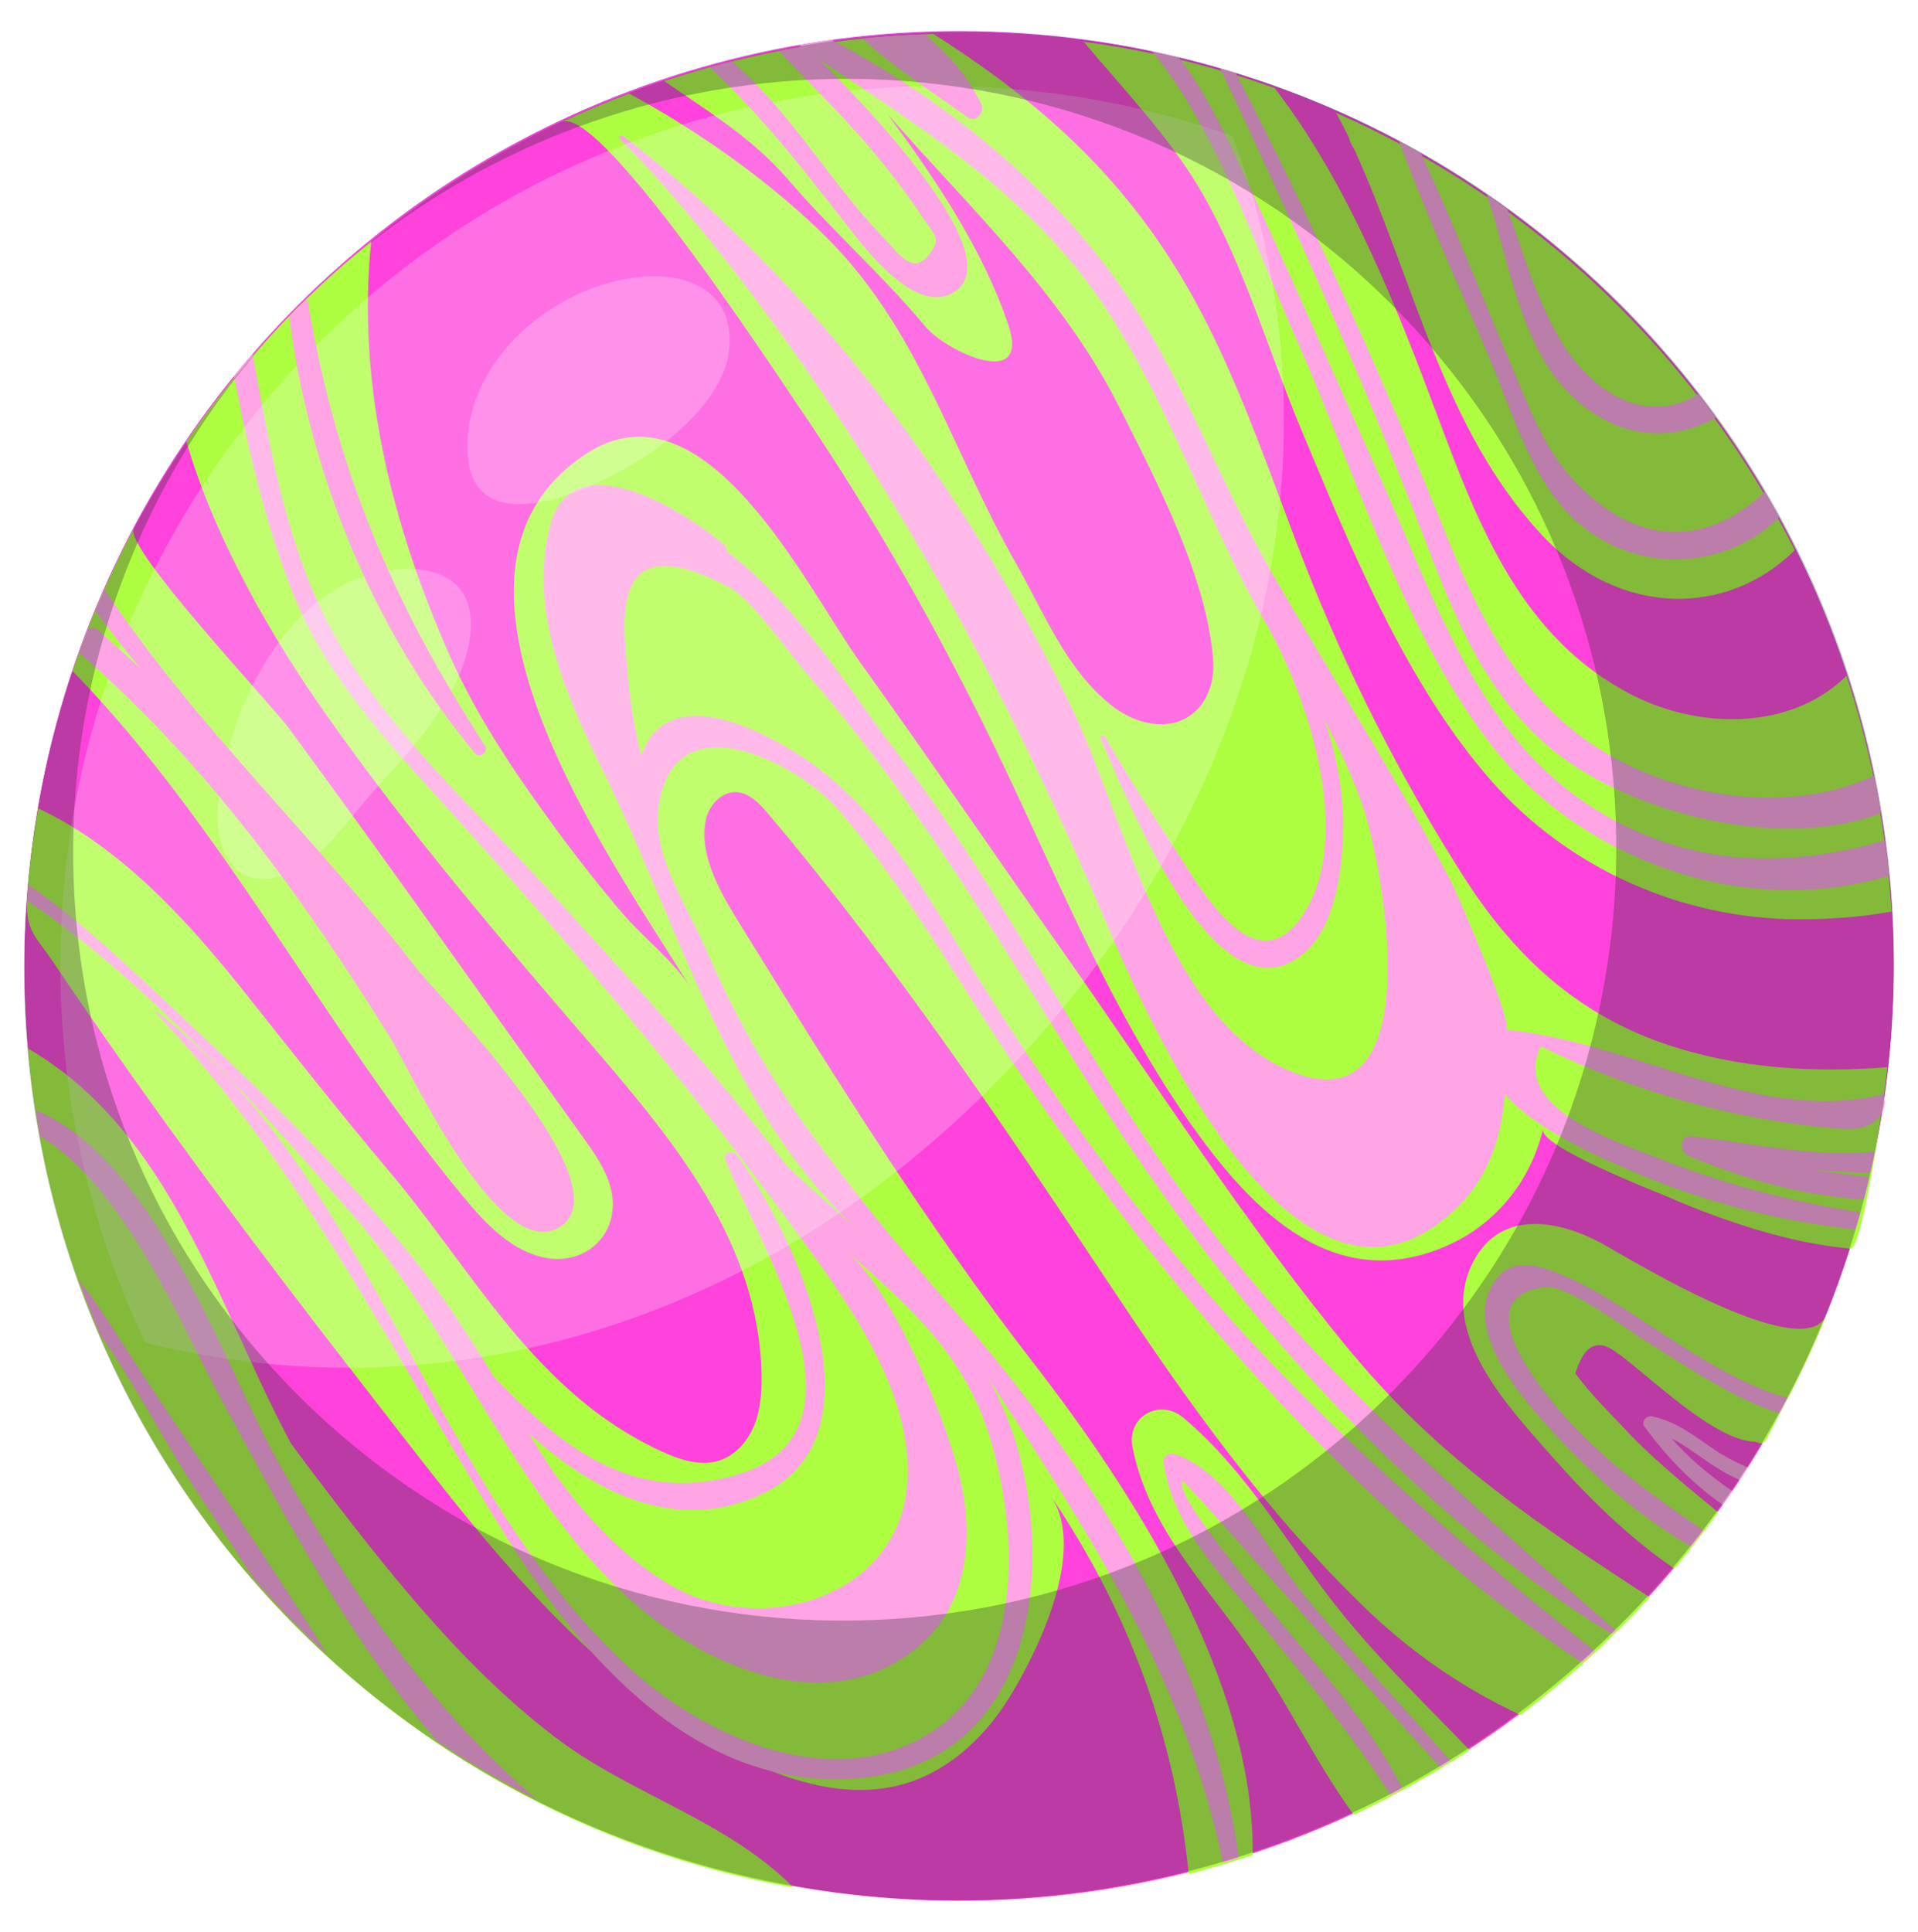
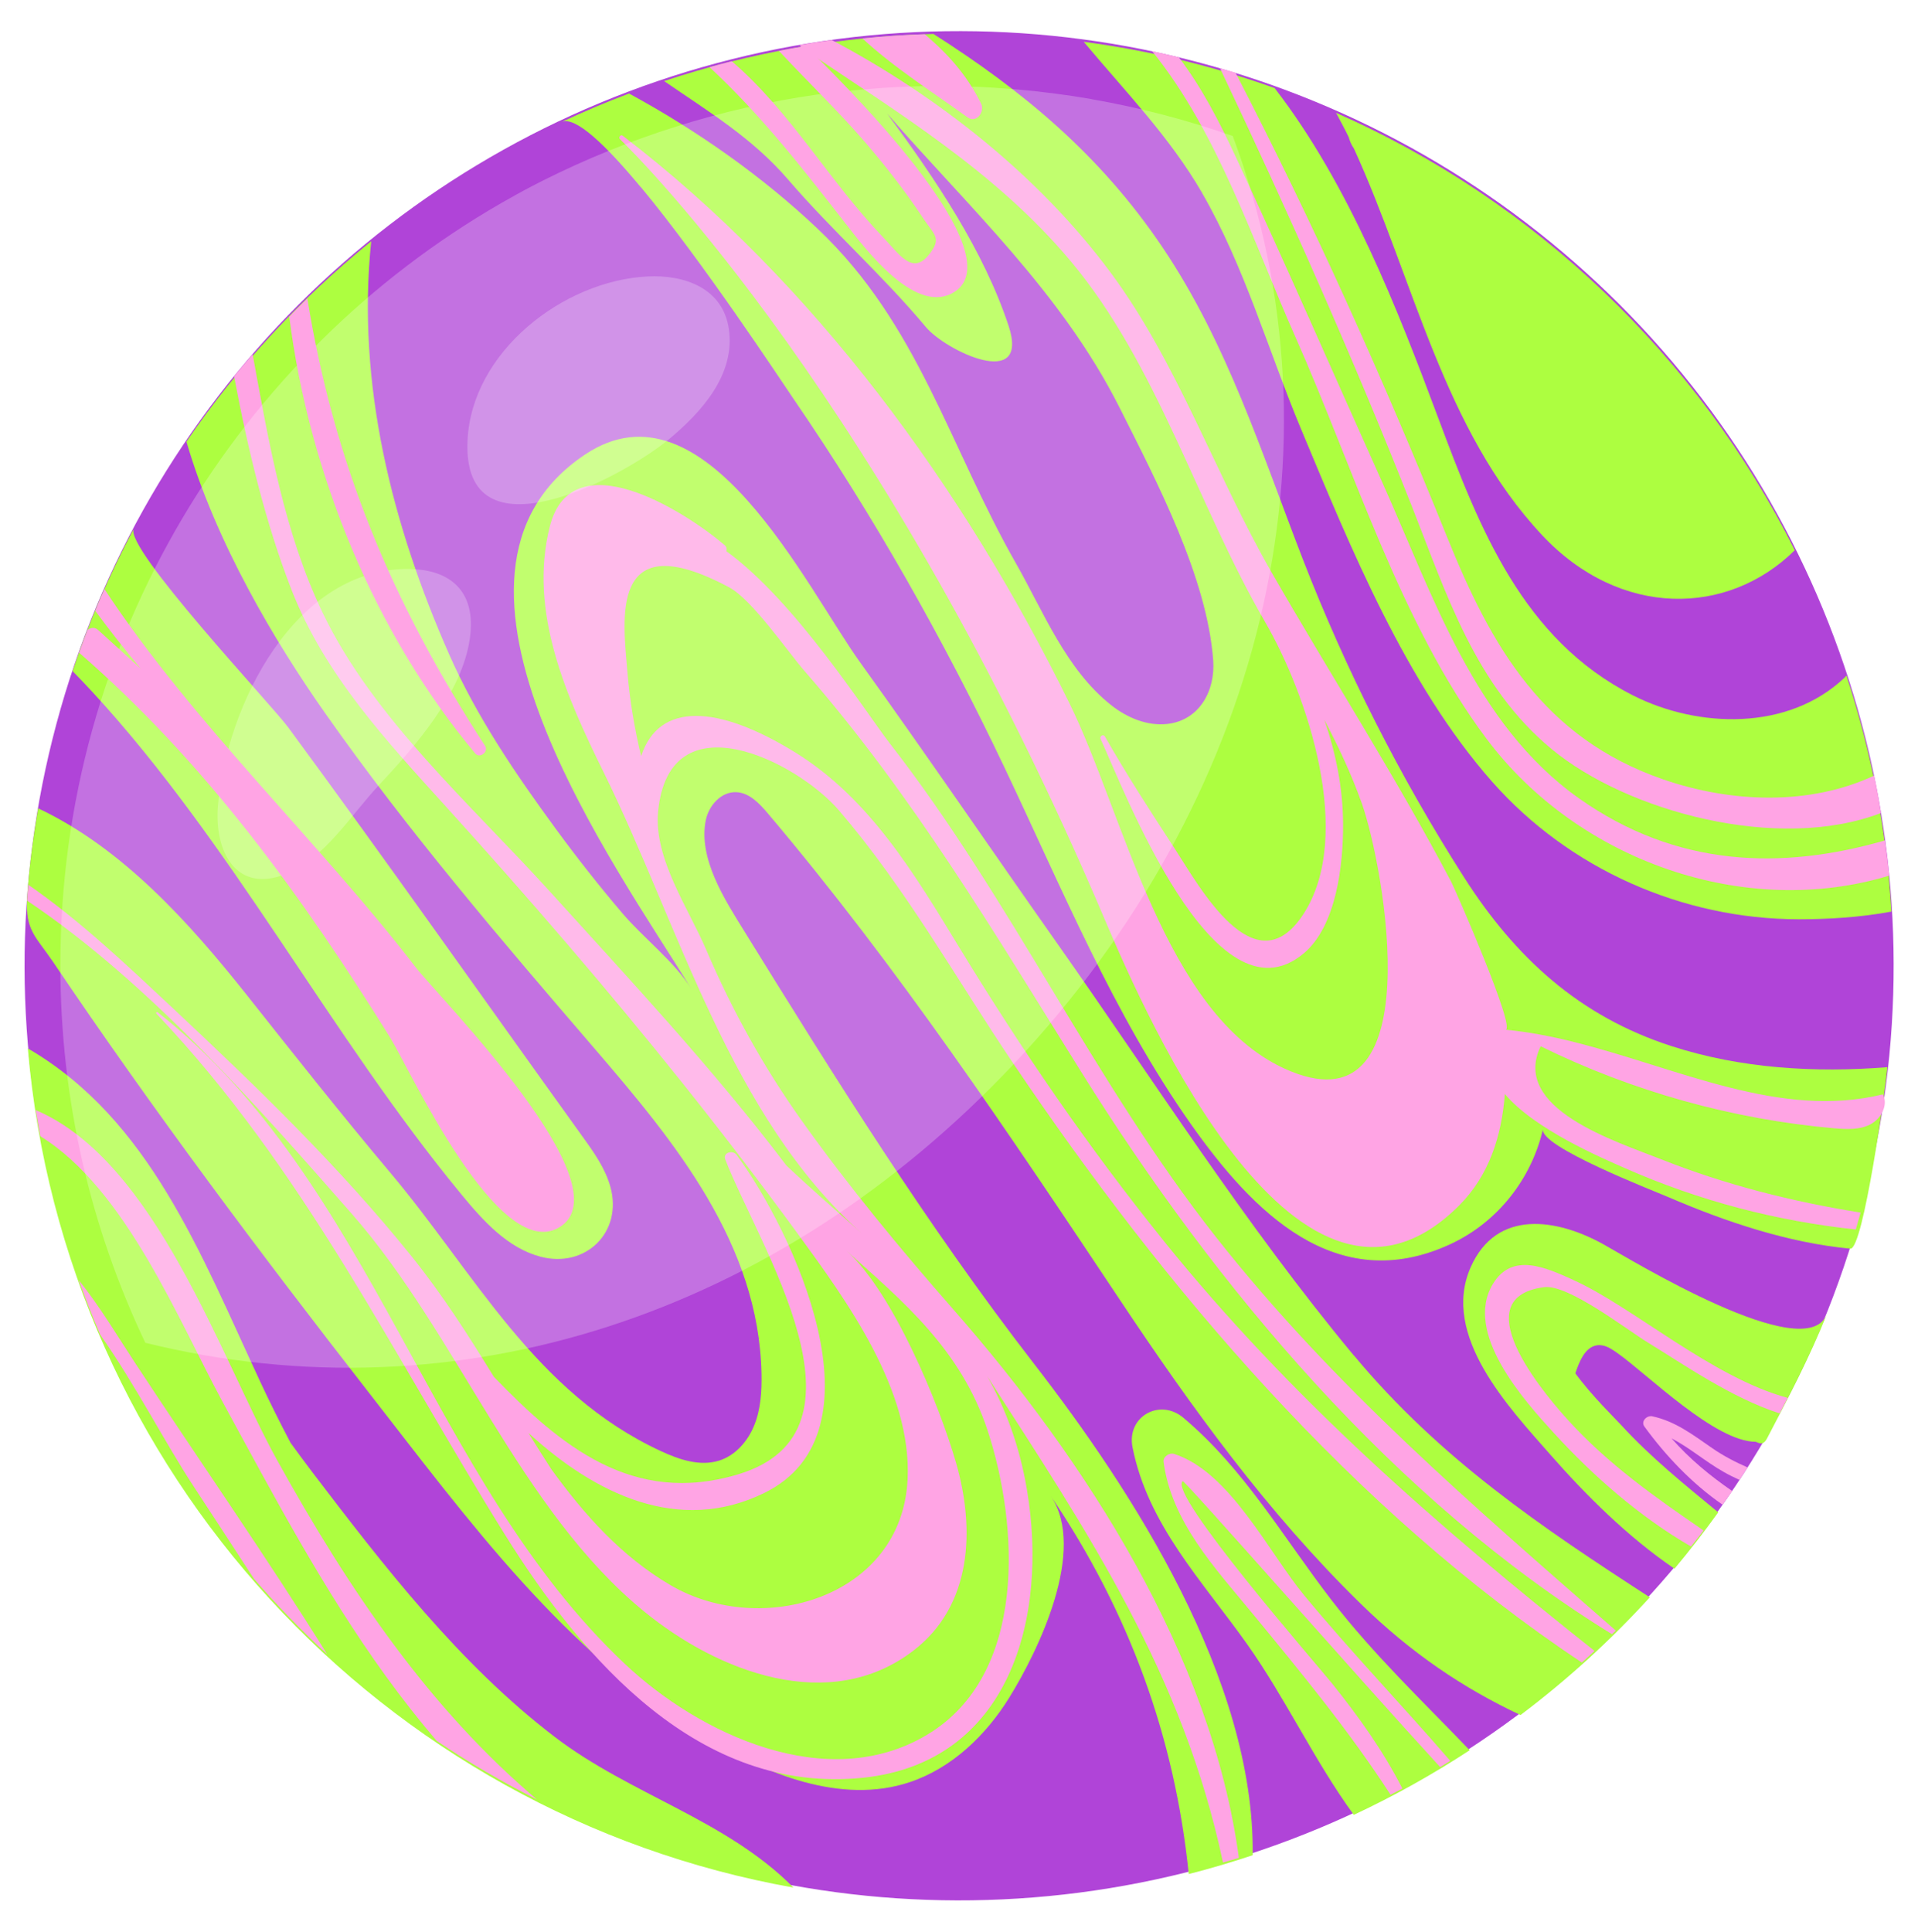
<svg xmlns="http://www.w3.org/2000/svg" viewBox="0 0 279 281">
  <defs>
    <style> .cls-1 { isolation: isolate; } .cls-2 { fill: #fff; opacity: .24; } .cls-3 { fill: url(#radial-gradient); } .cls-4 { fill: #b044d8; } .cls-5 { fill: #ffa4e4; } .cls-6 { fill: #adfe40; } .cls-7 { fill: #ff42dc; } .cls-8 { filter: url(#luminosity-noclip-2); } .cls-9 { mask: url(#mask-1); } .cls-10 { mask: url(#mask); } .cls-11 { fill: #292929; mix-blend-mode: multiply; opacity: .32; } </style>
    <filter id="luminosity-noclip-2" data-name="luminosity-noclip" x="19.93" y="22.4" width="153.48" height="151.94" color-interpolation-filters="sRGB" filterUnits="userSpaceOnUse">
      <feFlood flood-color="#fff" result="bg" />
      <feBlend in="SourceGraphic" in2="bg" />
    </filter>
    <filter id="luminosity-noclip-3" x="3506" y="-6877" width="-32766" height="32766" color-interpolation-filters="sRGB" filterUnits="userSpaceOnUse">
      <feFlood flood-color="#fff" result="bg" />
      <feBlend in="SourceGraphic" in2="bg" />
    </filter>
    <mask id="mask-1" x="3506" y="-6877" width="-32766" height="32766" maskUnits="userSpaceOnUse" />
    <radialGradient id="radial-gradient" cx="-7489.41" cy="3936" fx="-7489.41" fy="3936" r="143.58" gradientTransform="translate(-3227.5 -5768.76) rotate(-88.17) scale(.86 .88) skewX(12.18)" gradientUnits="userSpaceOnUse">
      <stop offset=".23" stop-color="#f4f4f4" />
      <stop offset=".67" stop-color="#515151" />
      <stop offset="1" stop-color="#000" />
    </radialGradient>
    <mask id="mask" x="19.93" y="22.4" width="153.48" height="151.94" maskUnits="userSpaceOnUse">
      <g class="cls-8">
        <g class="cls-9">
          <path class="cls-3" d="M49.89,49.67c32.53-31.26,84.54-37.33,111.8-9.34,27.26,27.99,2.48,53.26-28.64,91.91-25.56,31.75-69.49,58.3-96.75,30.31-27.26-27.99-18.94-81.62,13.59-112.88Z" />
        </g>
      </g>
    </mask>
  </defs>
  <g class="cls-1">
    <g id="_Слой_1" data-name="Слой 1">
      <g>
        <circle class="cls-4" cx="139.51" cy="140.47" r="135.94" transform="translate(-58.46 139.79) rotate(-45)" />
-         <circle class="cls-7" cx="139.5" cy="140.53" r="135.94" transform="translate(-58.51 139.8) rotate(-45)" />
        <g>
          <path class="cls-6" d="M196.93,197.15c-15.7-18.88-29.12-40.03-43.26-60.1-9.54-13.54-18.88-27.26-28.54-40.69-7.86-10.94-22.58-41.85-39.98-30.28-26.45,17.59,4.6,60.12,15.39,77.72-2.41-3.92-6.96-7.39-9.98-10.94-3.39-3.98-6.63-8.09-9.71-12.3-5.83-7.96-11.51-16.31-15.49-25.33-8.33-18.86-13.52-39.4-11.36-60.14-10.31,8.35-19.38,18.17-26.88,29.15,4.3,14.69,12.77,28.95,20.18,39.5,11.99,17.07,25.59,32.97,39.18,48.77,11.71,13.62,23.91,28.41,24.29,47.3,.05,2.52-.1,5.1-1.03,7.44-.93,2.34-2.74,4.45-5.15,5.2-2.79,.87-5.79-.15-8.44-1.38-18.35-8.49-27.03-25.84-39.43-40.57-7.13-8.47-13.95-17.11-20.83-25.79-8.37-10.54-18.07-21.35-30.34-27.14-.75,4.33-1.34,8.72-1.61,13.1-.29,4.69,1.35,5.64,3.76,9.21,14.52,21.55,30.11,42.35,46.08,62.84,14.45,18.53,28.34,37.7,48.83,50.02,8.67,5.22,19.74,9.83,29.74,6.47,6.12-2.05,11.06-6.8,14.46-12.29,4.24-6.84,11.34-21.48,6.05-29.32,11.46,16.98,18.03,35.12,20.06,54.98,3.15-.8,6.24-1.72,9.3-2.74,.33-25.58-17.6-53.14-31.79-71.46-15.58-20.12-28.91-41.52-42.28-63.13-2.73-4.42-6.59-10.38-5.49-15.92,.43-2.15,2.23-4.19,4.42-4.11,1.92,.07,3.39,1.65,4.63,3.11,18.88,22.31,35,46.44,51.19,70.73,10.45,15.69,21.5,30.98,35.03,44.2,7.31,7.15,14.91,12.29,23.25,16.19,6.79-5.11,13.09-10.85,18.81-17.12-15.7-10.17-30.54-20.15-43.03-35.17Z" />
          <path class="cls-6" d="M13.42,100.62c20.49,22.23,34.42,49.73,53.72,73.14,3.15,3.82,6.69,7.76,11.49,9.03,6.52,1.72,11.97-3.53,10.17-10.13-.74-2.7-2.4-5.04-4.04-7.31-14.27-19.85-28.34-39.86-42.83-59.55-2.43-3.3-23.94-26.17-22.47-28.91-3.52,6.6-6.5,13.53-8.9,20.72,.96,1,1.93,1.99,2.86,3.01Z" />
          <path class="cls-6" d="M232.34,195.66c.25-.03,.51-.02,.8,.04,.79,.16,1.47,.64,2.13,1.1,4.51,3.2,14.22,12.91,20.15,12.91,.31,.15,.66,.3,.98,.19,.32-.11,.51-.44,.67-.74,3.1-5.92,6.18-11.77,8.66-17.98-3.06,7.63-28.5-7.98-32.48-10.19-6.69-3.72-15.54-5.23-19.32,3.33-4.39,9.95,5.61,20.45,11.61,27.28,5.13,5.84,11.22,11.93,18.04,16.57,2.22-2.65,4.34-5.39,6.36-8.2-4.87-4.03-9.82-7.99-14.13-12.71-.82-.9-4.22-4.19-6.65-7.51,.51-1.52,1.37-3.87,3.18-4.08Z" />
          <path class="cls-6" d="M172.12,206.2c-3.41-2.87-8.25-.16-7.38,4.29,2.22,11.31,10.22,19.54,16.7,28.69,5.52,7.78,9.8,17,15.49,24.79,5.86-2.74,11.49-5.89,16.86-9.4-6.87-7.15-14.06-13.99-20.16-21.91-7.01-9.11-12.62-18.99-21.52-26.47Z" />
          <path class="cls-6" d="M45.29,213.94c-1.02-1.34-2.02-2.71-3.02-4.08-1.59-3.02-3.08-6.01-4.44-8.94-8.65-18.56-16.06-38.11-33.78-48.43,5.26,61.56,51.52,111.38,111.37,122.06-9.74-9.86-23.72-13.51-34.69-21.89-13.9-10.61-24.92-24.9-35.45-38.73Z" />
          <path class="cls-6" d="M174.87,28.09c6.18,10.69,9.62,22.92,14.37,34.28,7.25,17.35,15.25,37.09,27.81,51.33,11.21,12.7,27.67,19.99,44.6,20.01,4.11,0,8.87-.26,13.49-1.12-.71-11.92-2.96-23.43-6.55-34.33-.09,.09-.16,.19-.25,.28-8.21,7.83-21.37,7.39-30.81,2.6-16.04-8.14-22.32-24.3-28.26-40.19-5.92-15.83-12.95-34.02-23.86-48.14-8.87-3.18-18.16-5.45-27.77-6.73,5.99,7.17,12.49,13.8,17.24,22.01Z" />
          <path class="cls-6" d="M224.33,77.85c11.36,12.1,27.01,11.8,36.75,2.18-14.12-28.22-37.76-50.82-66.73-63.62,.62,1.18,1.26,2.33,1.84,3.54,.16,.56,.38,1.12,.76,1.66,8.72,19.09,13.01,40.94,27.39,56.25Z" />
          <path class="cls-6" d="M93.2,27.19c9.14,11.01,20.25,27.93,22.24,30.84,11.65,17,21.79,34.92,30.64,53.53,8.39,17.64,15.86,35.92,27.17,51.97,8.95,12.69,21.05,25.09,37.65,17.47,7.11-3.27,11.92-9.71,13.55-16.77-.58,2.52,16.03,8.94,18.28,9.91,8.33,3.58,17.36,6.62,26.43,7.48,1.88,.18,5.16-23.63,5.4-26.4-10.56,.84-21.35,.2-31.44-3.07-13.41-4.34-22.71-12.89-30.16-24.56-9.33-14.6-17.19-30.14-23.46-46.29-6.04-15.58-10.95-31.3-20.39-45.32-9.1-13.51-20.34-22.76-33.32-31.04-13.66,.36-26.82,2.74-39.19,6.85,6.37,4.39,12.82,8.25,18.05,14.34,6.41,7.45,13.74,13.91,20.03,21.44,2.87,3.44,15.17,9.35,12.04-.16-3.59-10.88-10.62-21.36-17.67-30.88,11.93,13.7,25.39,26.03,33.83,42.81,5.35,10.63,12.73,24.67,13.6,36.75,.31,4.34-1.99,8.69-6.69,9.21-2.93,.32-5.85-.91-8.16-2.74-6.58-5.21-9.82-13.56-13.85-20.63-9.69-16.99-14.19-34.8-28.84-48.66-8.04-7.61-17.48-14.26-27.44-19.67-3.33,1.26-6.6,2.64-9.81,4.15,1.97-.93,6.45,3.37,11.52,9.48Z" />
        </g>
        <g>
          <path class="cls-5" d="M253.03,215.25c.4-.6,.78-1.21,1.17-1.82-1.77-.77-3.49-1.66-5.14-2.8-2.8-1.93-5.33-3.9-8.71-4.63-.78-.17-1.71,.72-1.15,1.49,3.04,4.18,6.91,8.29,11.36,11.36,.47-.66,.95-1.31,1.41-1.98-3.2-2.21-6.17-4.64-8.82-7.66,2.67,1.38,4.96,3.41,7.63,4.91,.74,.42,1.49,.79,2.25,1.13Z" />
          <path class="cls-5" d="M209.49,257.03c.49-.3,.98-.6,1.47-.91-6.97-8.08-14.39-15.79-21.2-24.02-5.24-6.33-10.82-18-18.97-20.63-.67-.22-1.63,.39-1.53,1.16,1.14,8.72,7.52,15.48,12.95,22.08,7.07,8.59,14.04,17.04,20.06,26.33,.58-.3,1.16-.58,1.73-.89-2.78-5.45-6.3-10.38-10.2-15.25-2.28-2.85-23.98-27.67-21.76-29.46,.26-.21,25.48,28.55,37.44,41.57Z" />
          <path class="cls-5" d="M228.86,151.53c-3.28-.81-6.57-1.45-9.88-1.76,1.69,.16-7.29-20.39-7.89-21.53-7.91-15.02-17.5-30-26.11-44.97-8.2-14.27-13.6-30.35-23.43-43.63-10.36-13.99-25.12-25.66-40.56-33.82-1.56,.21-3.11,.45-4.66,.72,.12,.2,.28,.39,.51,.55,13.87,9.36,28.08,17.94,38.96,30.96,12.61,15.09,18.37,35.44,28.19,52.35,6.22,10.7,13.03,31.11,5.62,42.54-7.06,10.88-15.18-4.06-18.68-9.43-3.51-5.38-7.02-10.8-10.2-16.38-.24-.42-.83-.05-.63,.37,3.37,7.25,16.49,42.04,29.51,31.2,4.83-4.02,5.79-13.05,5.76-18.84-.02-5.24-1.05-10.31-2.73-15.18,2.05,3.9,3.93,7.9,5.43,12.1,3.28,9.18,10.41,48.57-11.26,38.63-17.44-8-23.35-37.06-31.21-53.05-15.41-31.38-37.11-61.25-65.03-82.63-.29-.22-.65,.26-.39,.51,2.82,2.71,38.63,38.44,70.52,113.49,6.31,14.85,28.39,64.84,51.58,41.58,4.34-4.36,6.17-10.12,6.62-16.19,4.33,5.17,14.24,9.36,17.45,10.78,10.87,4.79,22.04,7.69,33.6,8.93,.24-.82,.47-1.63,.7-2.46-9.9-1.58-19.66-4.04-28.98-7.74-6.69-2.65-21.92-7.38-17.56-16.45,13.34,6.56,27.9,10.63,42.71,11.93,1.76,.15,3.63,.25,5.21-.55,1.58-.8,2.68-2.81,1.87-4.39-15,3.67-29.84-3.86-45.03-7.63Z" />
          <path class="cls-5" d="M228.83,186.15c-3.94-1.76-8.84-4.07-11.66,.59-4.34,7.16,4.6,17.03,8.86,21.69,5.72,6.26,12.47,12.18,19.95,16.51,.61-.77,1.23-1.54,1.83-2.33-7.05-4.83-13.95-9.68-19.8-16.15-2.01-2.23-15.82-17.61-3.4-19.24,3.49-.46,11.92,6.11,15.06,8.03,5.28,3.23,12.2,8.07,19.2,10.33,.41-.74,.78-1.5,1.17-2.26-11.06-2.98-22.63-13.33-31.22-17.16Z" />
          <path class="cls-5" d="M205.25,73.32c5.15,13.03,9.32,26.44,20.51,35.68,10.92,9.02,32.88,15,47.86,9.25-.3-1.82-.61-3.65-.99-5.44-9.31,4.35-20.71,4.02-30.79,.52-17.32-6.03-24.88-19.19-31.37-35.29-9.25-22.94-19.38-45.48-30.74-67.46-.74-.23-1.5-.42-2.25-.64,9.89,20.86,19.27,41.89,27.77,63.39Z" />
-           <path class="cls-5" d="M246.01,165.29c-1.78-.17-1.74,2.27-.38,2.84,7.72,3.23,16.73,5.89,25.55,6.32,.27-1.07,.5-2.15,.75-3.23-2.76-.32-5.49-.67-8.2-1.11,2.79,.25,5.58,.44,8.35,.45,.23-1.03,.48-2.05,.69-3.09-8.66,1.07-18.82-1.42-26.76-2.19Z" />
-           <path class="cls-5" d="M217.04,53.03c3.35,7.98,6.04,17.67,12.95,23.38,8.85,7.31,21.43,6.16,28.82-1.17-.69-1.25-1.41-2.48-2.13-3.71-6.96,6.65-15.87,8.35-24.57,1.31-7.12-5.76-9.19-12.52-12.73-20.8-4.22-9.87-8.14-20-12.71-29.77-1.05-.6-2.09-1.19-3.16-1.76,4.02,11.01,9.02,21.75,13.54,32.51Z" />
          <path class="cls-5" d="M229.67,116.11c-15.2-10.76-21.29-29.7-28.61-45.98-7.06-15.71-13.95-31.51-21.21-47.12-2.48-5.33-5.05-10.31-8.37-14.67-1.29-.31-2.59-.62-3.89-.9,9.63,11.9,14.77,27.93,20.83,41.54,8.46,19,15.27,41.74,27.82,58.48,13.34,17.81,37.67,26.26,58.57,19.9-.16-1.72-.38-3.42-.61-5.12-15.1,4.34-30.36,3.9-44.53-6.13Z" />
          <path class="cls-5" d="M40.26,212.29c-8.12-14.68-17.57-43.41-35.07-50.83,.2,1.28,.45,2.54,.68,3.81,12.45,7.64,20.29,27.21,26.53,38.67,7.39,13.57,14.64,27.31,23.72,39.85,2.32,3.2,4.79,6.36,7.39,9.41,4.66,3.15,9.56,5.99,14.61,8.55-15.61-13.2-27.31-30.39-37.86-49.46Z" />
          <path class="cls-5" d="M19.78,198.44c-2.68-4.07-5.27-8.45-8.31-12.23,.96,2.68,1.99,5.32,3.11,7.92,5.19,7.4,9.47,15.81,13.65,22.16,2.92,4.44,5.82,8.91,8.72,13.36,3.35,3.85,6.89,7.52,10.65,10.97-8.92-14.28-18.58-28.14-27.82-42.18Z" />
-           <path class="cls-5" d="M233.76,61.23c5.13,2.66,11.19,2.22,15.83-.48-.84-1.16-1.7-2.3-2.58-3.43-1.82,1.16-3.9,1.87-6.32,1.82-6.16-.11-11.19-5.21-14.04-10.21-3.29-5.78-5.1-12.25-7.38-18.5-1-.72-1.99-1.44-3.01-2.14,4.06,11.88,5.16,26.57,17.49,32.95Z" />
          <path class="cls-5" d="M169.24,180.43c-10.91-13.53-20.66-27.78-29.69-42.61-6.49-10.65-13.01-21.67-23.89-28.39-11.19-6.91-19.82-7.41-22.4,.56-.95-4.01-1.66-8.1-2-12.34-.58-7.32-2.81-21.64,14.81-12.22,3.34,1.79,8.48,9.32,10.97,12.18,15.87,18.19,27.61,38.09,40.32,58.43,19.54,31.27,45.43,62.13,77.13,81.66,.18-.18,.37-.35,.55-.53-20.69-18.11-41-35.46-58.13-57.2-17.84-22.64-29.74-49.05-47.41-71.76-3.58-4.6-13.75-20.7-23.84-28.04,.1-.3,.05-.63-.26-.89-5.89-5.02-22.23-15.28-25.42-2.71-3.15,12.44,2.44,24.82,7.83,35.76,11.05,22.39,18.33,49.99,37.6,67.1-3.61-3.2-7.34-6.42-11.02-9.91-10.72-14.16-23.08-27.34-34.47-39.92-11.34-12.52-25.59-25.06-32.98-40.46-5.56-11.58-7.83-24.68-10.19-37.61-.91,1.05-1.82,2.11-2.7,3.19,2.02,10.73,4.6,21.44,8.35,31.05,4.83,12.38,13.76,21.94,22.55,31.64,11.84,13.07,23.37,26.41,34.38,40.19,5.71,7.15,11.27,14.41,16.67,21.79,7.19,9.84,16.68,22.82,16.02,35.83-.86,17.18-21.25,23.08-34.47,15.35-7.12-4.16-12.55-10.24-17.35-16.87-1.14-1.75-2.24-3.52-3.34-5.29,9.64,8.84,21.83,14.85,34.3,8.75,18.09-8.85,4.05-38.3-4.02-49.19-.55-.74-2.03-.34-1.63,.69,4.82,12.48,22.69,39.51,1.87,45.78-15.34,4.62-25.84-4.14-35.54-14.18-3.71-6.04-7.52-12.01-12.01-17.58-10.44-12.96-22.44-24.57-34.57-35.93-6.9-6.46-13.6-12.83-21.14-18.06-.07,.77-.12,1.54-.18,2.31,17.85,11.94,34.18,30.69,47.25,45.57,15.46,17.62,24.36,43.03,42.58,57.88,10.63,8.67,26.85,15.02,39.09,5.64,8.57-6.57,8.99-17.68,6.22-27.3-2.52-8.74-9.24-24.87-15.92-30.84,8.15,7.29,16.62,14.33,20.51,26.14,4.52,13.74,5.85,35.54-8.89,44.28-14.5,8.6-33.05-.13-43.9-10.37-28.55-26.92-36.43-69.97-67.94-94.76-.13-.1-.31,.06-.19,.19,21.62,22.79,34.27,49.43,50.68,75.75,11.35,18.2,28.36,37.88,52.14,35.39,21.27-2.23,26.96-23.22,23.82-41.85-1.08-6.45-3.12-11.83-5.8-16.57,14.66,22.73,28.51,43.38,34.31,70.75,.77-.23,1.55-.43,2.31-.67-3.96-29.42-22.26-57.81-41.49-79.72-7.73-8.81-15.21-17.86-22.02-27.4-5.55-7.78-10.2-16.13-13.95-24.92-2.56-6.01-7.67-13.3-7.02-20.13,1.59-16.67,20.17-7.36,26.34-.15,9.75,11.37,16.94,24.32,25.27,36.69,22.1,32.82,49.5,65.11,82.77,87.22,.62-.56,1.23-1.12,1.84-1.69-22.87-18.15-44.24-36.79-62.71-59.69Z" />
        </g>
        <path class="cls-2" d="M158.75,14.41c-.11-.02-.22-.04-.34-.06-1.59-.27-3.19-.51-4.8-.72-.35-.05-.7-.09-1.05-.13-1.49-.19-2.98-.35-4.48-.48-.5-.04-1.01-.08-1.52-.12-1.41-.11-2.81-.21-4.23-.27-.7-.03-1.41-.03-2.11-.05-1.22-.03-2.44-.08-3.67-.08-2.7,0-5.39,.11-8.08,.28-.56,.04-1.11,.08-1.67,.13-2.41,.19-4.81,.43-7.2,.75-.24,.03-.48,.06-.71,.09-13.99,1.98-27.5,6.28-39.99,12.55-.51,.26-1.03,.52-1.54,.79-1.5,.78-2.96,1.61-4.43,2.44C34.61,51.61,8.78,92.97,8.78,140.4c0,19.65,4.44,38.27,12.36,54.91,45.47,11.23,91.87-3.98,126.33-40.55,35.93-38.13,48.93-89.26,31.85-134.98-.02,0-.05-.01-.07-.02-6.61-2.32-13.46-4.11-20.5-5.34Z" />
        <g class="cls-10">
          <path class="cls-2" d="M49.89,49.67c32.53-31.26,84.54-37.33,111.8-9.34,27.26,27.99,2.48,53.26-28.64,91.91-25.56,31.75-69.49,58.3-96.75,30.31-27.26-27.99-18.94-81.62,13.59-112.88Z" />
        </g>
        <path class="cls-2" d="M106.02,47.83c-.88-5.92-6.45-7.9-11.84-7.62-12.27,.63-25.56,10.95-26.17,23.84-.84,17.86,22.55,5.47,29.4-.25,4.71-3.93,9.59-9.38,8.61-15.98Z" />
        <path class="cls-2" d="M59.81,82.76c-16.93-.41-26.91,20-28.11,34.45-.55,6.65,2.65,12.82,9.93,9.9,5.58-2.24,9.43-8.57,13.38-12.79,5.3-5.66,12.18-13.45,13.33-21.41,1.05-7.22-3.22-10.01-8.53-10.14Z" />
        <g>
          <path class="cls-5" d="M123.09,32.62c2.64,3.4,9.75,12.91,15.3,10.09,9.09-4.6-10.82-25.95-21.22-36.01-1.29,.21-2.58,.45-3.86,.7,4.23,4.57,8.77,8.87,12.82,13.62,2.92,3.42,5.69,6.98,8.17,10.74,1.58,2.39,2.8,2.87,.78,5.34-2.4,2.95-4.33-.2-6.58-2.54-7.92-8.26-13.45-18.25-22.05-25.65-1.08,.27-2.16,.57-3.23,.86,7.47,6.95,13.48,14.65,19.86,22.85Z" />
          <path class="cls-5" d="M56.86,151.1c2.66,4.28,15.57,32.53,24.4,27.47,10.16-5.83-17.51-33.6-20.81-37.9-13.91-18.09-32.4-35.47-45.25-54.97-.46,1.04-.91,2.09-1.34,3.15,2.11,2.86,4.31,5.67,6.61,8.41-2.07-1.88-4.13-3.75-6.2-5.63-.52-.47-1.14-.34-1.54,.02-.42,1.09-.81,2.2-1.21,3.3,18.36,15.94,32.39,35.31,45.35,56.15Z" />
          <path class="cls-5" d="M142.72,15.1c-1.78-3.67-4.35-6.75-7.41-9.43-.26-.22-.52-.46-.79-.69-3.05,.11-6.08,.3-9.07,.61,4.64,4.29,10.21,7.8,15.3,11.48,1.27,.92,2.53-.81,1.97-1.97Z" />
          <path class="cls-5" d="M42.08,46.07c2.91,23,12.5,46.13,27.05,63.52,.66,.79,1.98-.24,1.43-1.1-13.77-21.22-21.99-41.25-25.85-65.07-.89,.87-1.76,1.75-2.62,2.64Z" />
        </g>
-         <path class="cls-11" d="M48.65,39.68C93.15,.3,161.15,2.21,203.13,45c43.33,44.16,42.53,115.15-1.79,158.56-44.32,43.41-115.38,42.79-158.72-1.37C.64,159.4,.08,91.44,40.39,47.77c-49.67,52.88-49.3,135.85,1.86,187.99,52.51,53.52,138.62,54.26,192.33,1.66,53.71-52.6,54.68-138.62,2.17-192.14C185.59-6.85,102.56-8.88,48.65,39.68Z" />
      </g>
    </g>
  </g>
</svg>